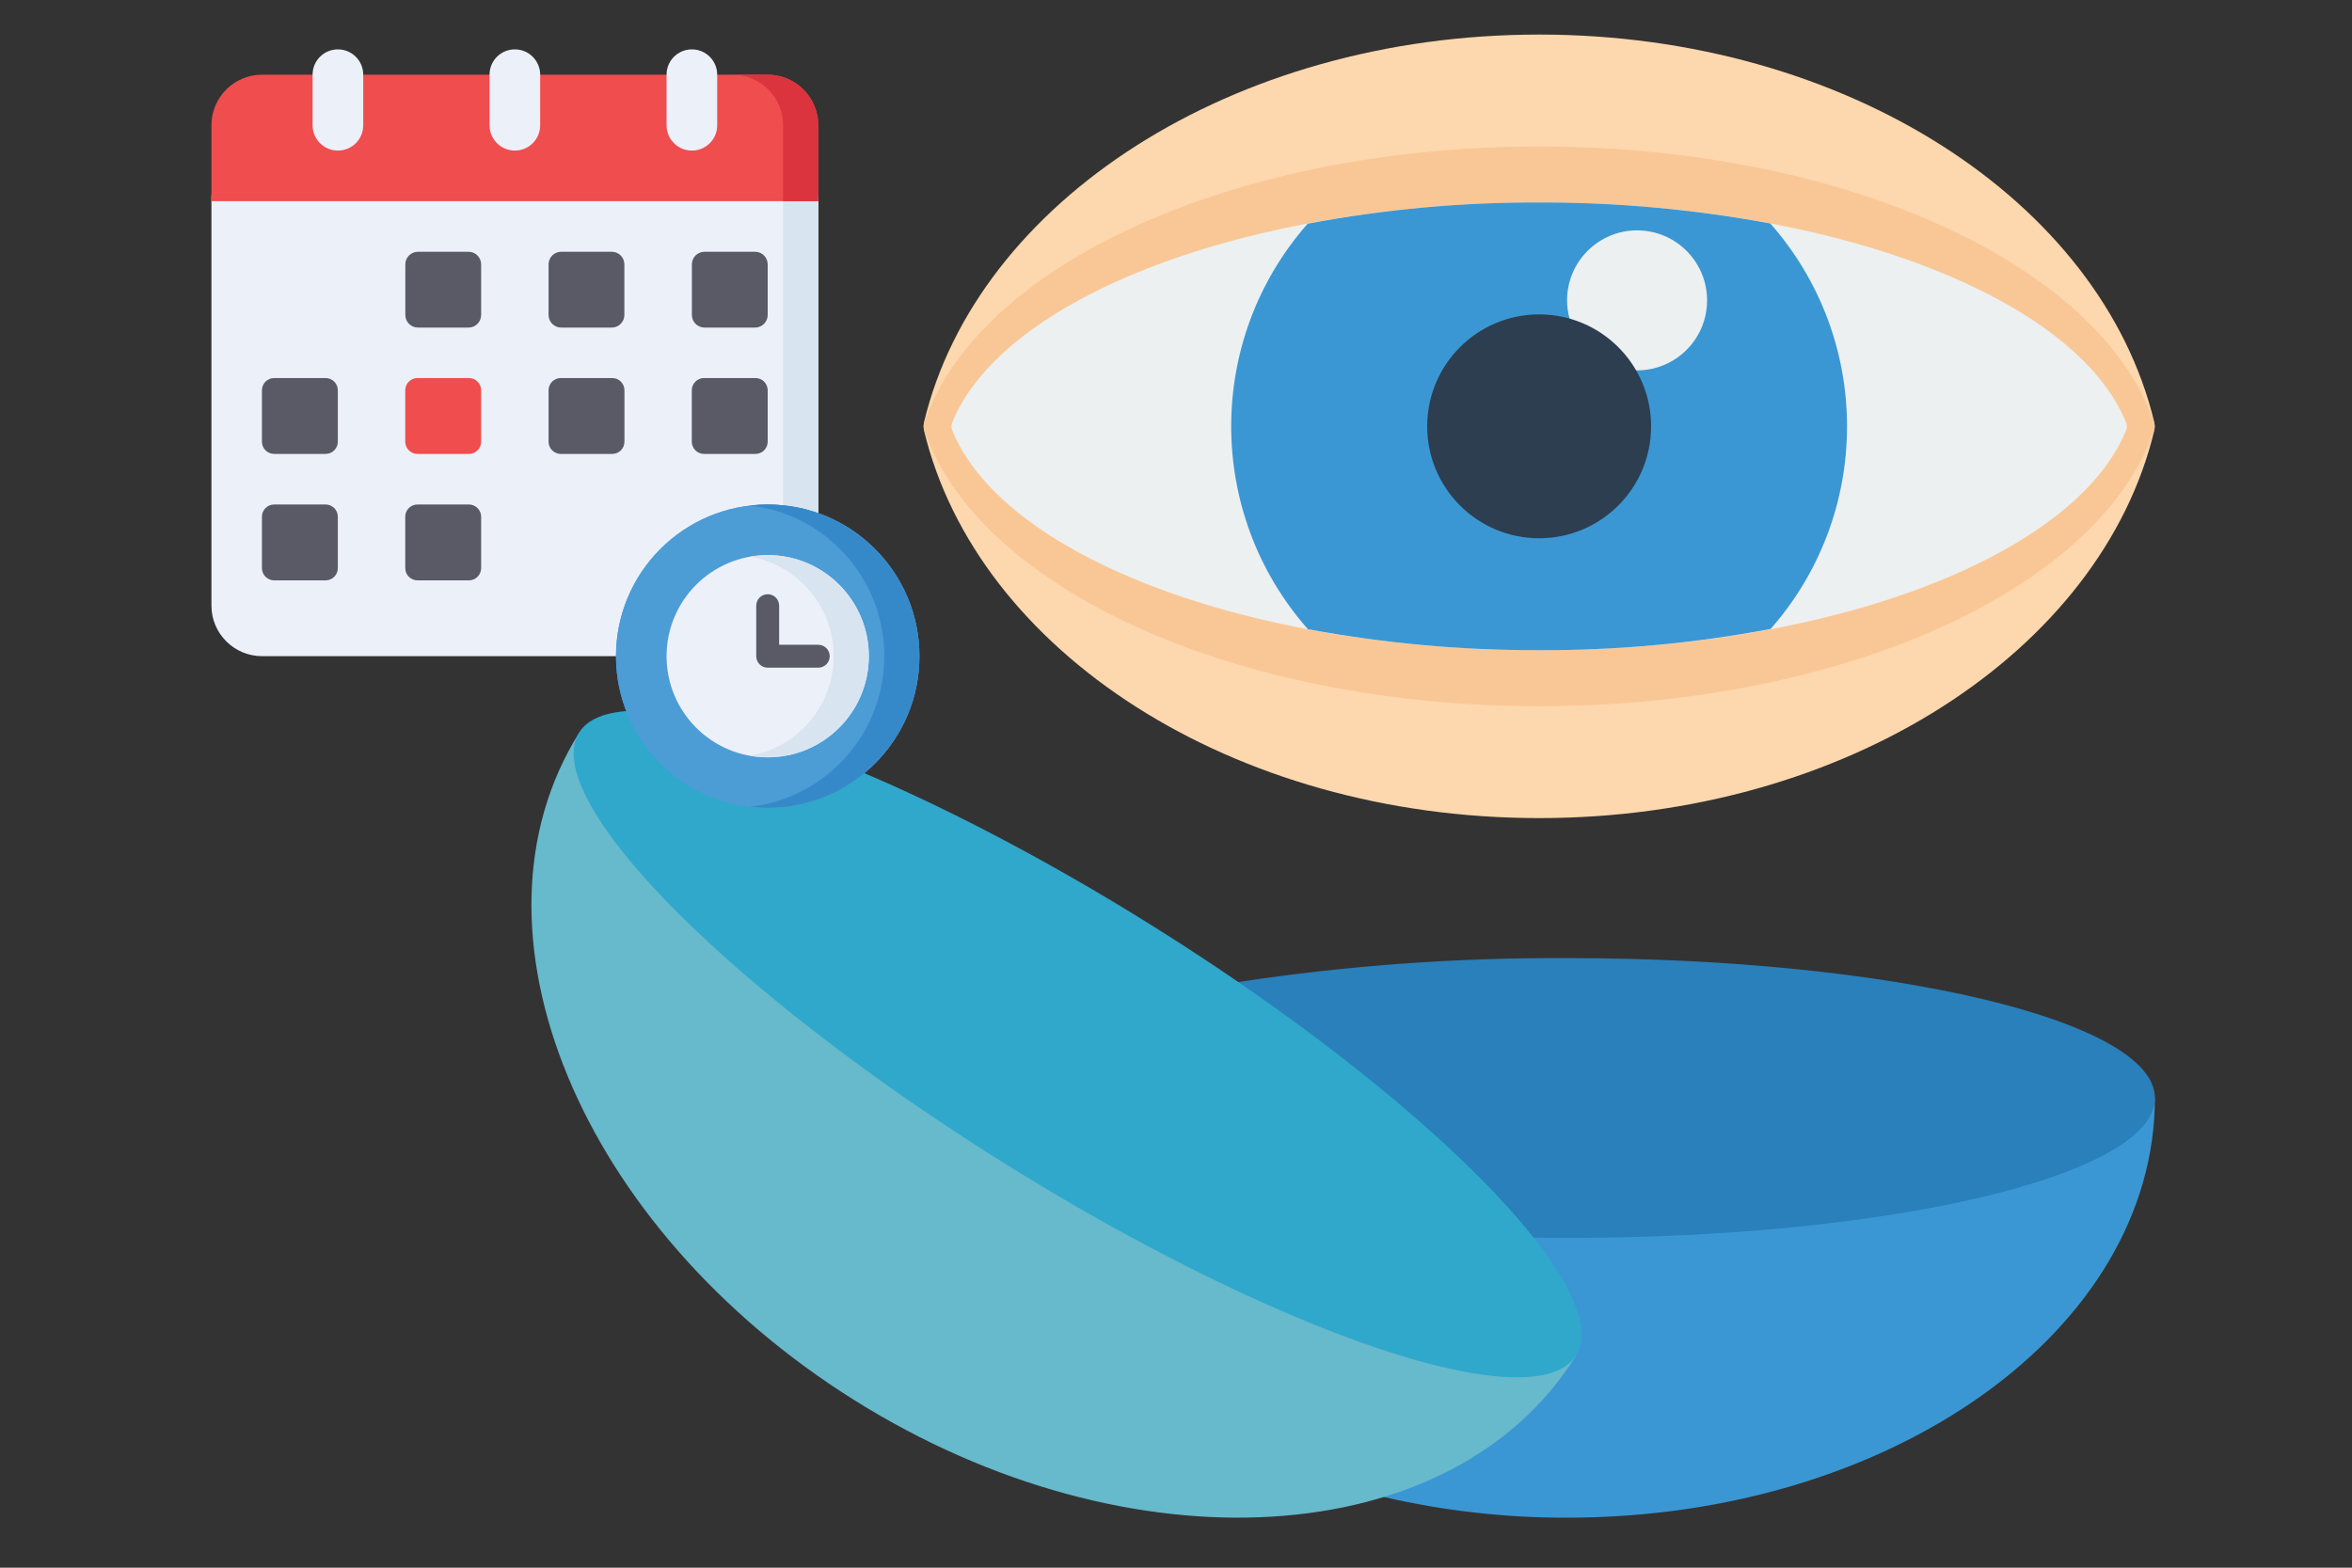
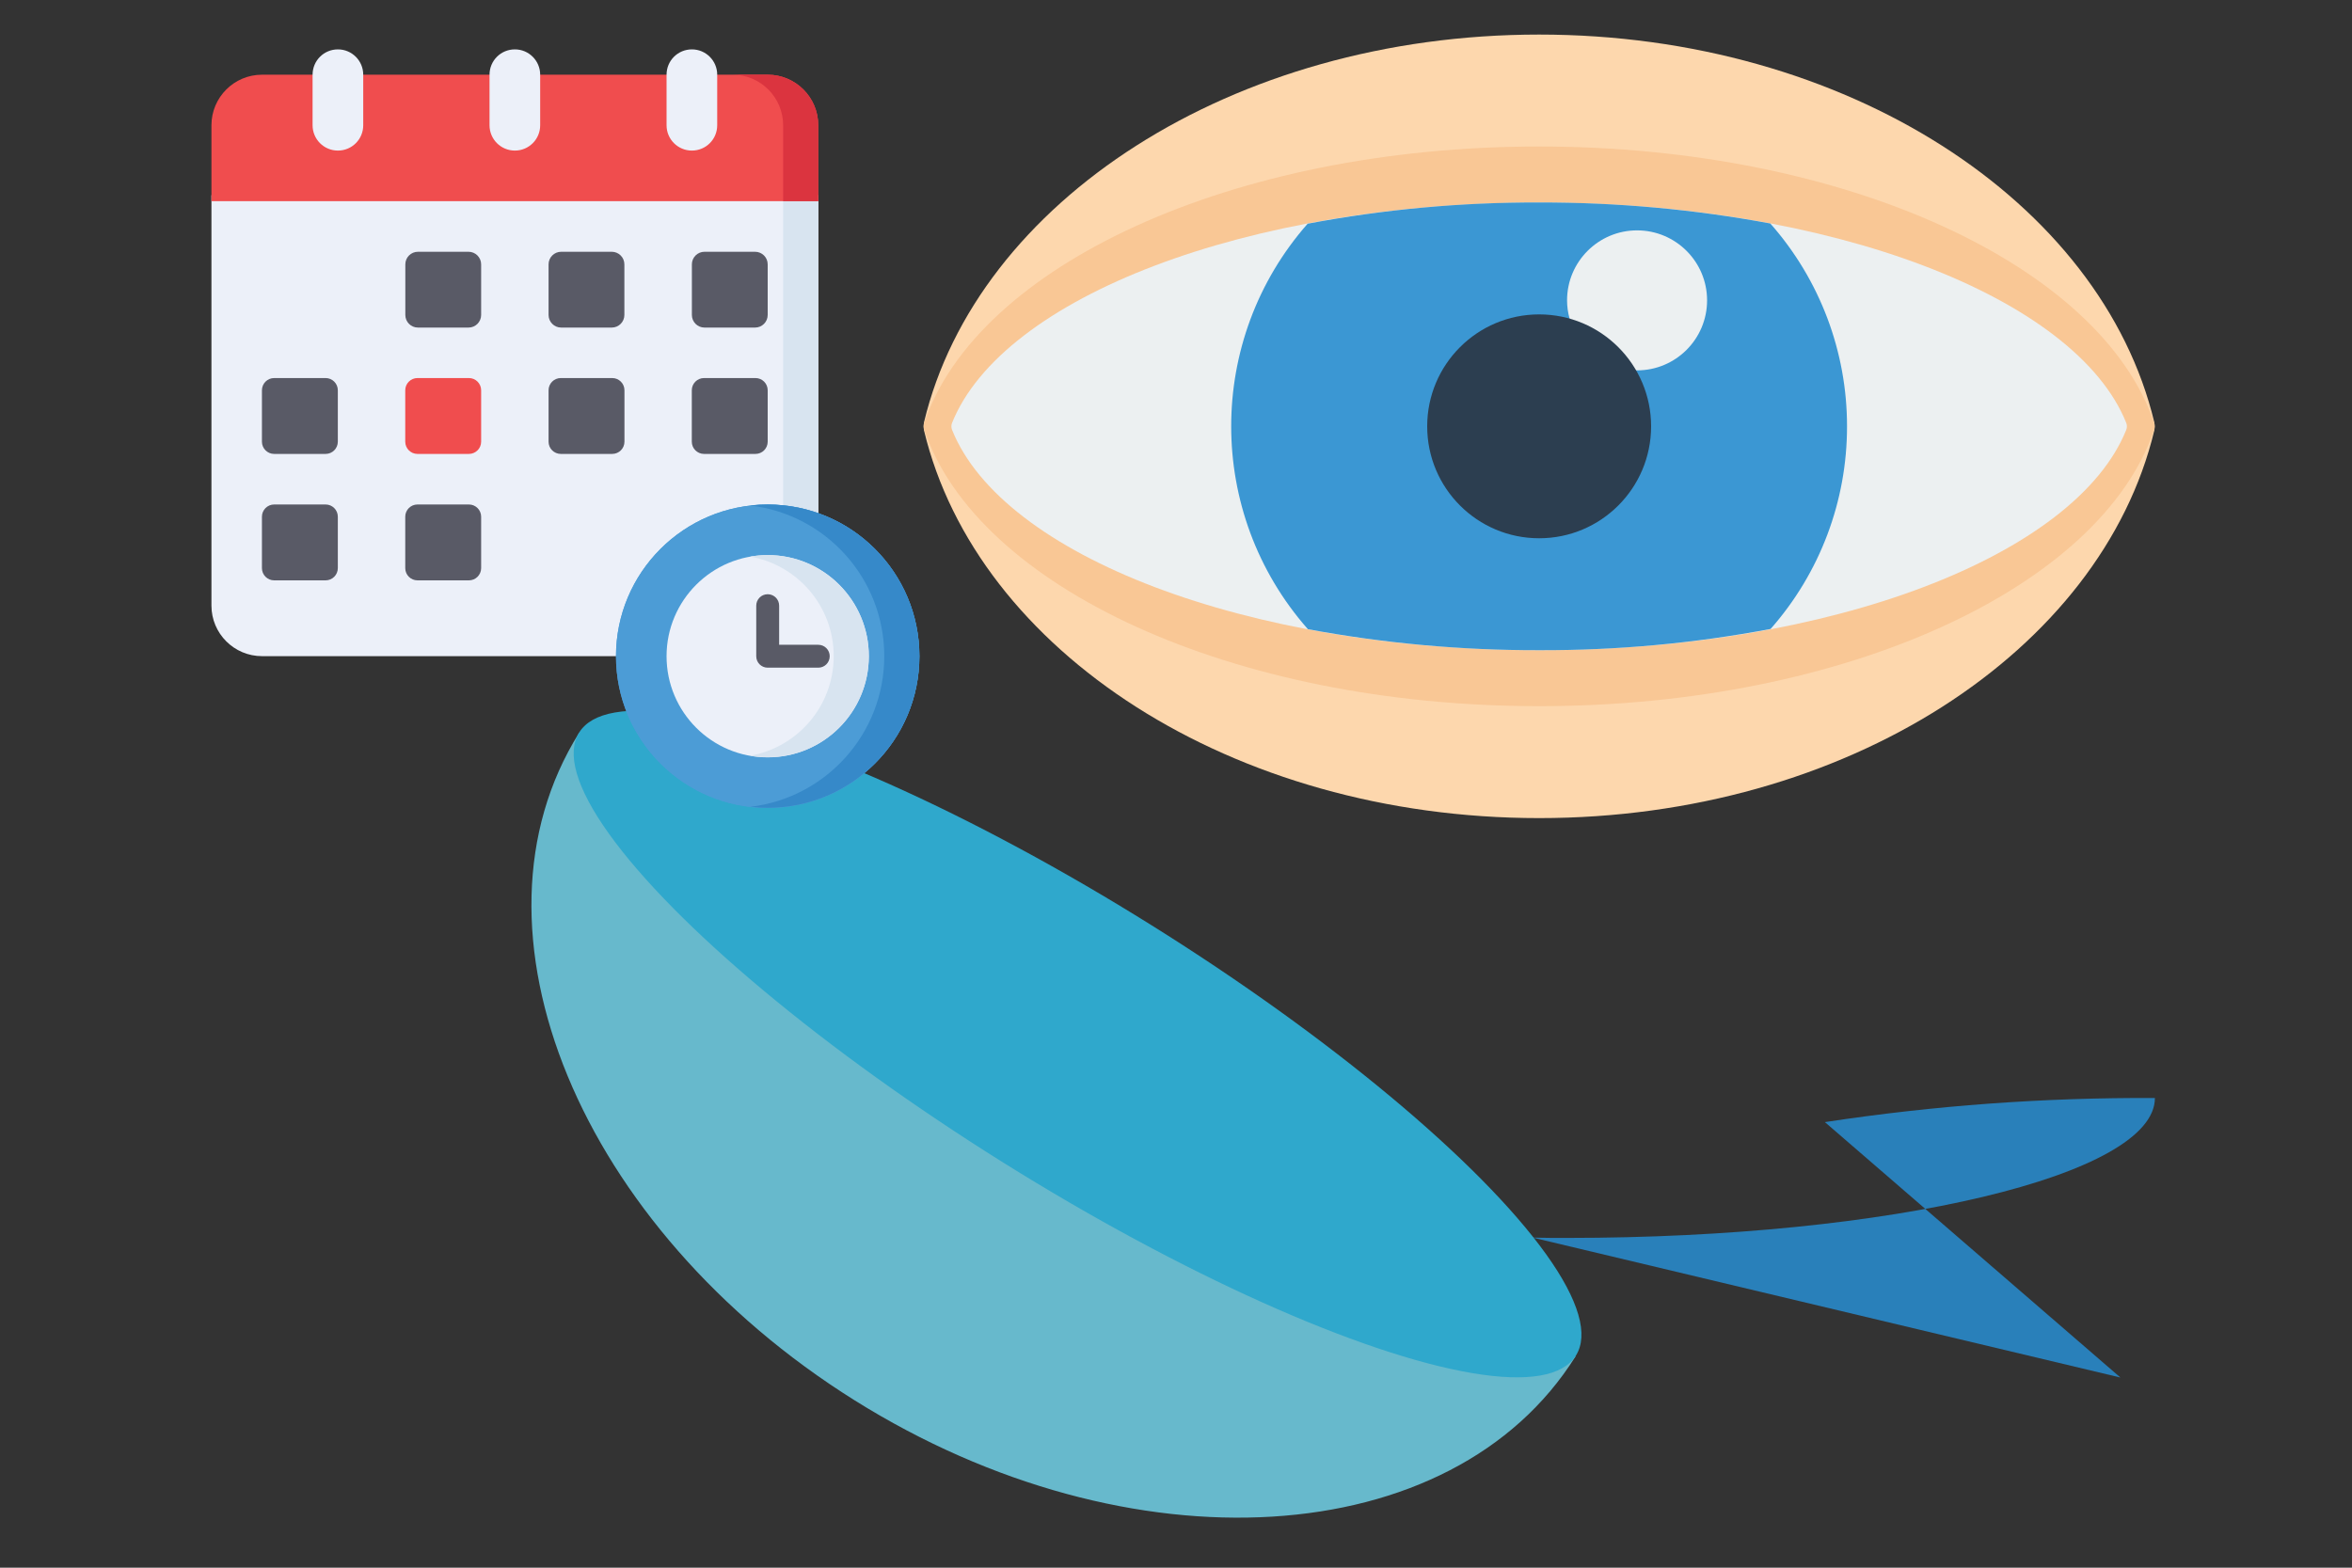
<svg xmlns="http://www.w3.org/2000/svg" id="Artwork" width="300" height="200" viewBox="0 0 300 200">
  <rect x="0" y="0" width="300" height="200" fill="#333333" stroke="none" />
  <defs>
    <style>
      .cls-1 {
        fill: #db343f;
      }

      .cls-2 {
        fill: #fdd7ad;
      }

      .cls-3 {
        fill: #595a66;
      }

      .cls-4 {
        fill: #3689c9;
      }

      .cls-5 {
        fill: #2c3e50;
      }

      .cls-6 {
        fill: #2fa8cc;
      }

      .cls-7 {
        fill: #f04d4e;
      }

      .cls-8 {
        fill: none;
      }

      .cls-9 {
        fill: #f9c795;
      }

      .cls-10 {
        fill: #ecf0f9;
      }

      .cls-11 {
        fill: #ecf0f1;
      }

      .cls-12 {
        fill: #67b9cc;
      }

      .cls-13 {
        fill: #3b97d3;
      }

      .cls-14 {
        fill: #d8e4f0;
      }

      .cls-15 {
        fill: #2980ba;
      }

      .cls-16 {
        fill: #4c9cd6;
      }
    </style>
  </defs>
  <rect class="cls-8" width="300" height="200" />
  <g>
    <g id="Page-1">
      <g id="_008---Contact-Lenses" data-name="008---Contact-Lenses">
        <path id="Shape" class="cls-2" d="M117.81,54.39c0-.18.02-.35.05-.53,6.74-28.13,39.3-49.45,78.46-49.45s71.72,21.32,78.46,49.45c.07.35.07.72,0,1.07-6.74,28.11-39.3,49.44-78.46,49.44s-71.72-21.32-78.46-49.45c-.03-.17-.05-.35-.05-.53Z" />
        <path id="Shape-2" data-name="Shape" class="cls-9" d="M117.81,54.39c0-.13.02-.25.05-.38,6.74-20.09,39.3-35.32,78.46-35.32s71.72,15.23,78.46,35.32c.07.25.07.51,0,.76-6.74,20.09-39.3,35.32-78.46,35.32s-71.72-15.23-78.46-35.32c-.03-.12-.05-.25-.05-.38Z" />
-         <path id="Shape-3" data-name="Shape" class="cls-13" d="M176.47,190.98h.04c7.67,1.77,15.51,2.66,23.38,2.64,41.41,0,74.97-23.96,74.97-53.55h-110.67l12.28,50.91Z" />
-         <path id="Shape-4" data-name="Shape" class="cls-15" d="M195.5,157.89c1.46.04,2.93.04,4.39.04,41.41,0,74.97-8,74.97-17.85s-33.56-17.85-74.97-17.85c-14.08-.07-28.14.95-42.06,3.07h-.04l37.7,32.59Z" />
+         <path id="Shape-4" data-name="Shape" class="cls-15" d="M195.5,157.89c1.46.04,2.93.04,4.39.04,41.41,0,74.97-8,74.97-17.85c-14.08-.07-28.14.95-42.06,3.07h-.04l37.7,32.59Z" />
        <path id="Shape-5" data-name="Shape" class="cls-11" d="M271.2,53.94c.12.29.12.62,0,.91-6.43,15.97-37.51,28.11-74.88,28.11s-68.46-12.14-74.88-28.11c-.12-.29-.12-.62,0-.91,6.43-15.97,37.51-28.11,74.88-28.11s68.46,12.14,74.88,28.11Z" />
        <path id="Shape-6" data-name="Shape" class="cls-12" d="M73.87,93.49c-15.71,25.09.05,63.19,35.14,85.16,35.09,21.97,76.26,19.47,91.96-5.62l-127.1-79.54Z" />
        <ellipse id="Oval" class="cls-6" cx="137.44" cy="133.18" rx="17.85" ry="74.97" transform="translate(-48.34 179.14) rotate(-57.99)" />
        <path id="Shape-7" data-name="Shape" class="cls-13" d="M235.59,54.39c.01,9.52-3.45,18.71-9.75,25.85-9.73,1.84-19.62,2.74-29.52,2.71-9.89.02-19.76-.87-29.49-2.68-.02,0-.04-.02-.04-.04-13-14.78-13-36.91,0-51.69,9.73-1.84,19.62-2.74,29.52-2.71,9.89-.02,19.76.87,29.49,2.68.02,0,.04.02.04.04,6.29,7.14,9.76,16.33,9.75,25.85Z" />
        <path id="Shape-8" data-name="Shape" class="cls-11" d="M208.67,47.25h.14c4.93,0,8.93-4,8.93-8.93s-4-8.93-8.93-8.93-8.93,4-8.93,8.93c0,.78.11,1.57.32,2.32l8.46,6.6Z" />
        <circle id="Oval-2" data-name="Oval" class="cls-5" cx="196.32" cy="54.39" r="14.28" />
      </g>
    </g>
    <g>
      <path class="cls-10" d="M26.97,24.9v52.36c0,3.56,2.89,6.45,6.45,6.45h70.96V24.9H26.97Z" />
      <path class="cls-14" d="M99.89,24.9h4.48v58.81h-4.48V24.9Z" />
      <circle class="cls-16" cx="97.92" cy="83.72" r="19.35" />
      <g>
        <path class="cls-3" d="M59.76,41.79h-6.45c-.89,0-1.61-.72-1.61-1.61v-6.45c0-.89.72-1.61,1.61-1.61h6.45c.89,0,1.61.72,1.61,1.61v6.45c0,.89-.72,1.61-1.61,1.61Z" />
        <path class="cls-3" d="M78.03,41.79h-6.45c-.89,0-1.61-.72-1.61-1.61v-6.45c0-.89.72-1.61,1.61-1.61h6.45c.89,0,1.61.72,1.61,1.61v6.45c0,.89-.72,1.61-1.61,1.61Z" />
        <path class="cls-3" d="M96.31,41.79h-6.45c-.89,0-1.61-.72-1.61-1.61v-6.45c0-.89.72-1.61,1.61-1.61h6.45c.89,0,1.61.72,1.61,1.61v6.45c0,.89-.72,1.61-1.61,1.61Z" />
        <path class="cls-3" d="M41.53,57.91h-6.56c-.86,0-1.56-.7-1.56-1.56v-6.56c0-.86.7-1.56,1.56-1.56h6.56c.86,0,1.56.7,1.56,1.56v6.56c0,.86-.7,1.56-1.56,1.56Z" />
      </g>
      <path class="cls-7" d="M59.81,57.91h-6.56c-.86,0-1.56-.7-1.56-1.56v-6.56c0-.86.7-1.56,1.56-1.56h6.56c.86,0,1.56.7,1.56,1.56v6.56c0,.86-.7,1.56-1.56,1.56Z" />
      <path class="cls-3" d="M78.09,57.91h-6.56c-.86,0-1.56-.7-1.56-1.56v-6.56c0-.86.7-1.56,1.56-1.56h6.56c.86,0,1.56.7,1.56,1.56v6.56c0,.86-.7,1.56-1.56,1.56Z" />
      <path class="cls-3" d="M59.81,74.04h-6.56c-.86,0-1.56-.7-1.56-1.56v-6.56c0-.86.7-1.56,1.56-1.56h6.56c.86,0,1.56.7,1.56,1.56v6.56c0,.86-.7,1.56-1.56,1.56Z" />
      <path class="cls-3" d="M96.36,57.91h-6.56c-.86,0-1.56-.7-1.56-1.56v-6.56c0-.86.7-1.56,1.56-1.56h6.56c.86,0,1.56.7,1.56,1.56v6.56c0,.86-.7,1.56-1.56,1.56Z" />
      <path class="cls-3" d="M41.53,74.04h-6.56c-.86,0-1.56-.7-1.56-1.56v-6.56c0-.86.7-1.56,1.56-1.56h6.56c.86,0,1.56.7,1.56,1.56v6.56c0,.86-.7,1.56-1.56,1.56Z" />
      <path class="cls-7" d="M104.37,25.66v-9.68c0-3.56-2.89-6.45-6.45-6.45H33.42c-3.56,0-6.45,2.89-6.45,6.45v9.68h77.41Z" />
      <path class="cls-10" d="M39.87,15.98c0,1.78,1.44,3.23,3.23,3.23s3.23-1.44,3.23-3.23v-6.45c0-1.78-1.44-3.23-3.23-3.23s-3.23,1.44-3.23,3.23v6.45Z" />
      <path class="cls-10" d="M62.44,15.98c0,1.78,1.44,3.23,3.23,3.23s3.23-1.44,3.23-3.23v-6.45c0-1.78-1.44-3.23-3.23-3.23s-3.23,1.44-3.23,3.23v6.45Z" />
      <path class="cls-10" d="M85.02,15.98c0,1.78,1.44,3.23,3.23,3.23s3.23-1.44,3.23-3.23v-6.45c0-1.78-1.44-3.23-3.23-3.23s-3.23,1.44-3.23,3.23v6.45h0Z" />
      <path class="cls-1" d="M104.37,15.98c0-3.56-2.89-6.45-6.45-6.45h-4.48c3.56,0,6.45,2.89,6.45,6.45v9.68h4.48v-9.68Z" />
      <circle class="cls-16" cx="97.92" cy="83.72" r="19.35" />
      <path class="cls-4" d="M97.92,64.36c-.76,0-1.5.04-2.24.13,9.63,1.11,17.11,9.29,17.11,19.22s-7.48,18.11-17.11,19.22c.73.08,1.48.13,2.24.13,10.69,0,19.35-8.66,19.35-19.35s-8.66-19.35-19.35-19.35Z" />
      <circle class="cls-10" cx="97.92" cy="83.72" r="12.9" />
      <path class="cls-3" d="M104.37,85.18h-6.45c-.81,0-1.46-.65-1.46-1.46v-6.45c0-.81.65-1.46,1.46-1.46s1.46.65,1.46,1.46v4.99h4.99c.81,0,1.46.65,1.46,1.46s-.65,1.46-1.46,1.46Z" />
      <path class="cls-14" d="M97.92,70.81c-.76,0-1.51.07-2.24.2,6.06,1.06,10.66,6.34,10.66,12.7s-4.61,11.64-10.66,12.7c.73.13,1.47.2,2.24.2,7.13,0,12.9-5.78,12.9-12.9s-5.78-12.9-12.9-12.9h0Z" />
    </g>
  </g>
</svg>